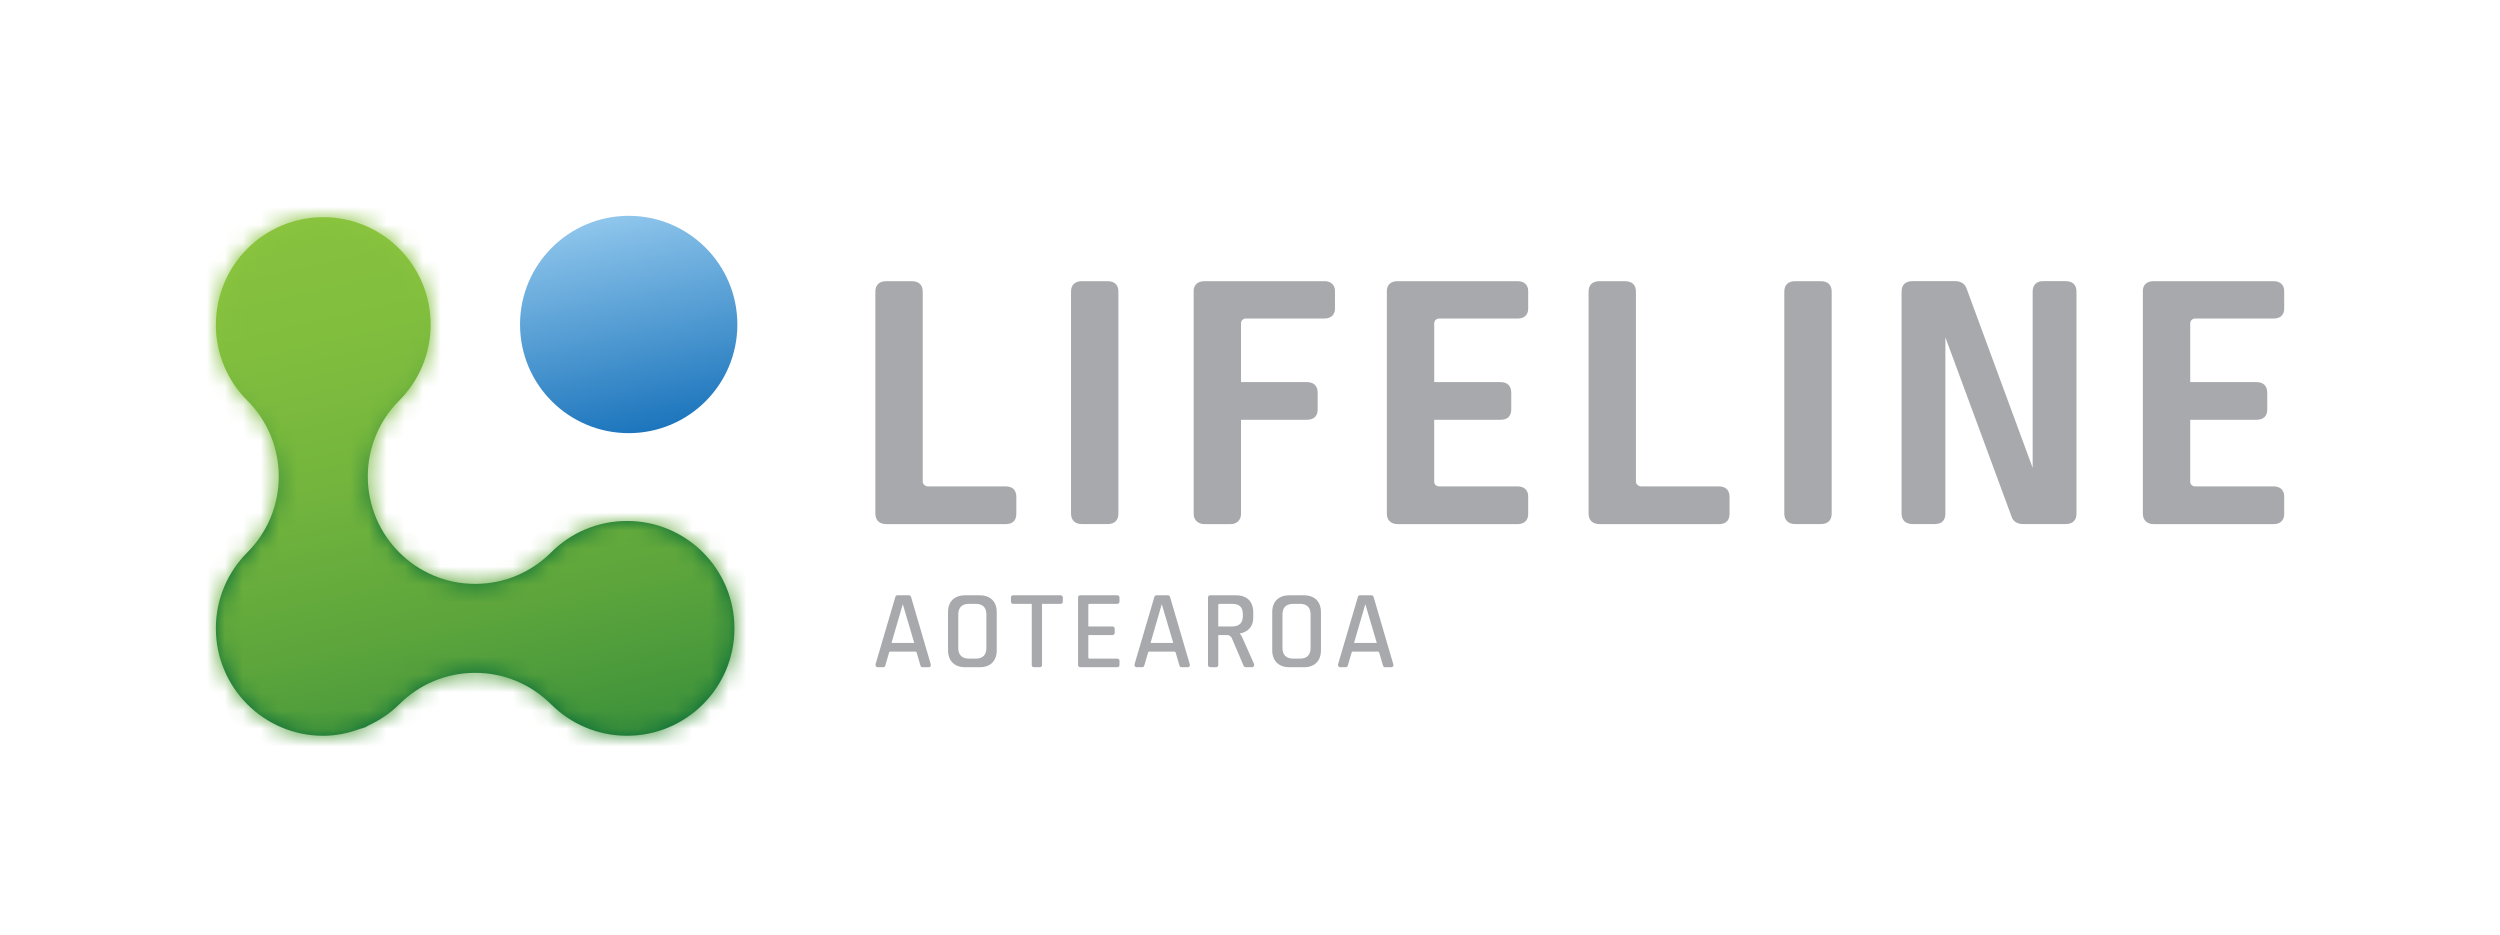
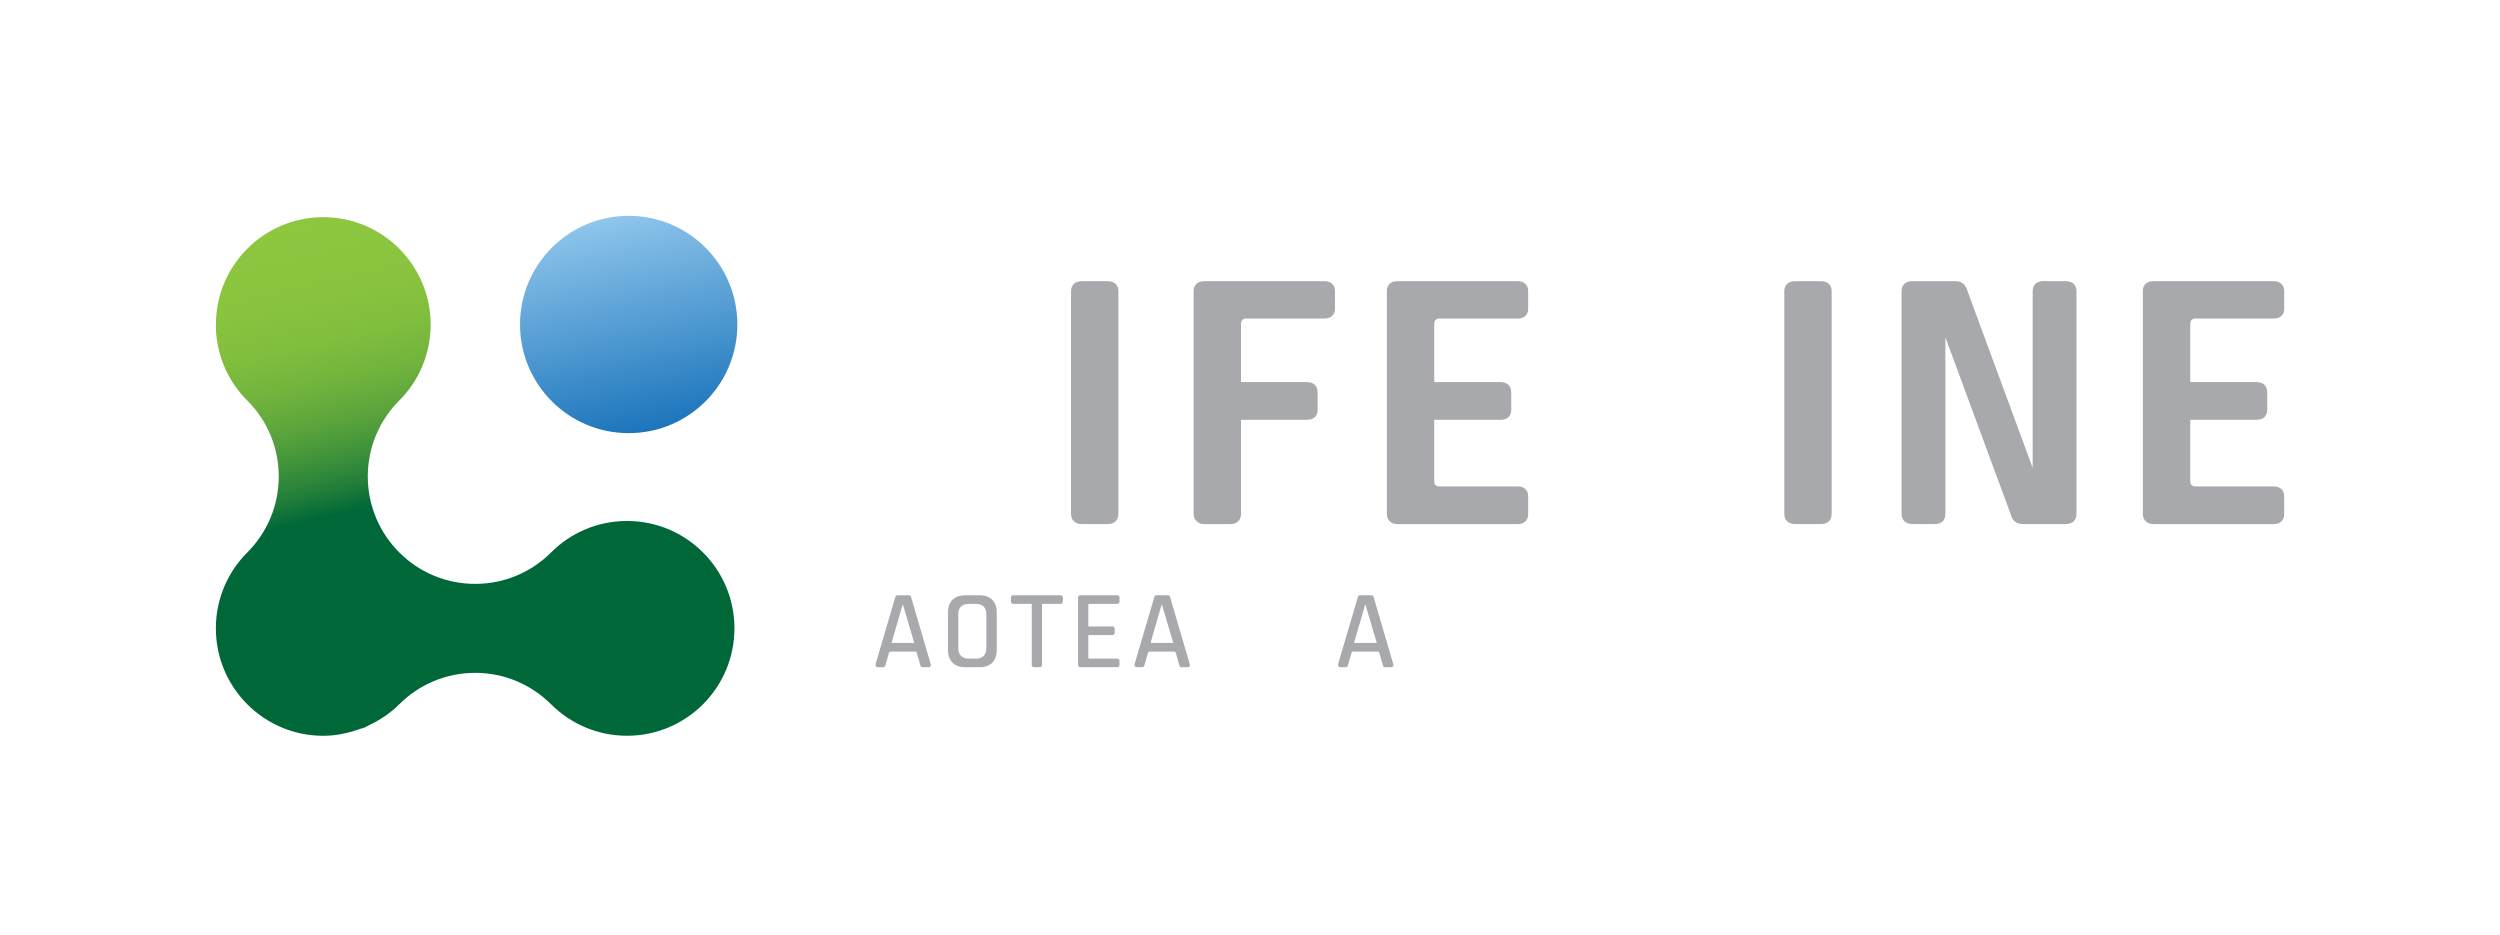
<svg xmlns="http://www.w3.org/2000/svg" width="139" height="52" viewBox="0 0 139 52" fill="none">
-   <path d="M51.597 27.044H55.918C56.292 27.044 56.508 27.249 56.508 27.624V28.56C56.508 28.934 56.312 29.14 55.918 29.14H49.279C48.906 29.14 48.67 28.935 48.67 28.56V16.215C48.67 15.841 48.886 15.634 49.279 15.634H50.694C51.087 15.634 51.304 15.839 51.304 16.215V26.783C51.304 26.915 51.442 27.045 51.598 27.045L51.597 27.044Z" fill="#A7A9AC" />
  <path d="M60.158 15.633H61.573C61.965 15.633 62.183 15.838 62.183 16.213V28.558C62.183 28.932 61.967 29.139 61.573 29.139H60.158C59.785 29.139 59.549 28.934 59.549 28.558V16.213C59.549 15.84 59.765 15.633 60.158 15.633Z" fill="#A7A9AC" />
  <path d="M72.652 21.244C73.046 21.244 73.262 21.449 73.262 21.843V22.76C73.262 23.154 73.046 23.341 72.634 23.341H69V28.578C69 28.915 68.764 29.14 68.43 29.14H66.957C66.623 29.14 66.367 28.915 66.367 28.578V16.176C66.367 15.839 66.603 15.634 66.957 15.634H73.656C73.989 15.634 74.225 15.839 74.225 16.176V17.167C74.225 17.486 74.009 17.709 73.656 17.709H69.275C69.118 17.709 69 17.821 69 17.99V21.244H72.654H72.652Z" fill="#A7A9AC" />
  <path d="M83.416 21.244C83.81 21.244 84.025 21.449 84.025 21.843V22.76C84.025 23.154 83.81 23.341 83.416 23.341H79.742V26.783C79.742 26.933 79.86 27.045 80.018 27.045H84.398C84.731 27.045 84.967 27.25 84.967 27.587V28.598C84.967 28.917 84.751 29.14 84.398 29.14H77.699C77.345 29.14 77.109 28.915 77.109 28.578V16.176C77.109 15.839 77.325 15.634 77.699 15.634H84.398C84.731 15.634 84.967 15.839 84.967 16.176V17.167C84.967 17.504 84.751 17.709 84.398 17.709H80.038C79.861 17.709 79.743 17.821 79.743 17.99V21.244H83.418H83.416Z" fill="#A7A9AC" />
-   <path d="M91.252 27.044H95.574C95.947 27.044 96.163 27.249 96.163 27.624V28.56C96.163 28.934 95.967 29.14 95.574 29.14H88.935C88.561 29.14 88.325 28.935 88.325 28.56V16.215C88.325 15.841 88.541 15.634 88.935 15.634H90.348C90.742 15.634 90.958 15.839 90.958 16.215V26.783C90.958 26.915 91.096 27.045 91.252 27.045V27.044Z" fill="#A7A9AC" />
  <path d="M99.817 15.633H101.232C101.625 15.633 101.841 15.838 101.841 16.213V28.558C101.841 28.932 101.625 29.139 101.232 29.139H99.817C99.443 29.139 99.207 28.934 99.207 28.558V16.213C99.207 15.84 99.423 15.633 99.817 15.633Z" fill="#A7A9AC" />
  <path d="M113.016 16.212C113.016 15.838 113.232 15.631 113.606 15.631H114.843C115.237 15.631 115.453 15.836 115.453 16.212V28.557C115.453 28.93 115.237 29.137 114.863 29.137H112.467C112.133 29.137 111.897 28.95 111.837 28.707L108.163 18.755V28.557C108.163 28.93 107.967 29.137 107.574 29.137H106.336C105.962 29.137 105.727 28.932 105.727 28.557V16.212C105.727 15.838 105.942 15.631 106.336 15.631H108.713C109.067 15.631 109.263 15.818 109.342 16.043L113.016 26.013V16.212Z" fill="#A7A9AC" />
  <path d="M125.449 21.244C125.843 21.244 126.059 21.449 126.059 21.843V22.76C126.059 23.154 125.843 23.341 125.449 23.341H121.777V26.783C121.777 26.933 121.895 27.045 122.051 27.045H126.431C126.765 27.045 127.001 27.25 127.001 27.587V28.598C127.001 28.917 126.785 29.14 126.431 29.14H119.732C119.378 29.14 119.143 28.915 119.143 28.578V16.176C119.143 15.839 119.359 15.634 119.732 15.634H126.431C126.765 15.634 127.001 15.839 127.001 16.176V17.167C127.001 17.504 126.785 17.709 126.431 17.709H122.071C121.893 17.709 121.777 17.821 121.777 17.99V21.244H125.449Z" fill="#A7A9AC" />
  <path d="M12 18.049C12 19.697 12.666 21.192 13.749 22.27C14.83 23.351 15.498 24.844 15.498 26.492C15.498 28.143 14.83 29.635 13.751 30.715C12.669 31.796 12.002 33.289 12.002 34.937C12.002 38.236 14.677 40.91 17.973 40.91C18.688 40.91 19.366 40.763 20 40.533C20.098 40.498 20.204 40.481 20.299 40.441C20.368 40.41 20.429 40.363 20.498 40.331C21.129 40.035 21.709 39.648 22.197 39.159H22.2C23.278 38.078 24.769 37.412 26.419 37.41C28.065 37.41 29.56 38.079 30.64 39.161H30.643C31.724 40.239 33.214 40.908 34.863 40.908C38.162 40.908 40.835 38.233 40.835 34.937C40.835 31.64 38.161 28.964 34.863 28.966C33.214 28.966 31.721 29.633 30.641 30.715C29.561 31.796 28.068 32.464 26.419 32.464C24.769 32.464 23.278 31.796 22.2 30.716C21.118 29.635 20.451 28.142 20.449 26.492C20.449 24.844 21.117 23.351 22.198 22.271C22.198 22.271 22.198 22.271 22.198 22.27C23.276 21.19 23.944 19.697 23.944 18.048C23.944 14.749 21.273 12.076 17.976 12.075C14.677 12.075 12.003 14.749 12.005 18.048" fill="url(#paint0_linear_175_1084)" />
  <mask id="mask0_175_1084" style="mask-type:luminance" maskUnits="userSpaceOnUse" x="12" y="12" width="29" height="29">
-     <path d="M12 18.049C12 19.697 12.666 21.192 13.749 22.27C14.83 23.351 15.498 24.844 15.498 26.492C15.498 28.143 14.83 29.635 13.751 30.715C12.669 31.796 12.002 33.289 12.002 34.937C12.002 38.236 14.677 40.91 17.973 40.91C18.688 40.91 19.366 40.763 20 40.533C20.098 40.498 20.204 40.481 20.299 40.441C20.368 40.41 20.429 40.363 20.498 40.331C21.129 40.035 21.709 39.648 22.197 39.159H22.2C23.278 38.078 24.769 37.412 26.419 37.41C28.065 37.41 29.56 38.079 30.64 39.161H30.643C31.724 40.239 33.214 40.908 34.863 40.908C38.162 40.908 40.835 38.233 40.835 34.937C40.835 31.64 38.161 28.964 34.863 28.966C33.214 28.966 31.721 29.633 30.641 30.715C29.561 31.796 28.068 32.464 26.419 32.464C24.769 32.464 23.278 31.796 22.2 30.716C21.118 29.635 20.451 28.142 20.449 26.492C20.449 24.844 21.117 23.351 22.198 22.271C22.198 22.271 22.198 22.271 22.198 22.27C23.276 21.19 23.944 19.697 23.944 18.048C23.944 14.749 21.273 12.076 17.976 12.075C14.677 12.075 12.003 14.749 12.005 18.048" fill="white" />
-   </mask>
+     </mask>
  <g mask="url(#mask0_175_1084)">
    <path d="M78.659 1.734H-24.834V105.228H78.659V1.734Z" fill="url(#paint1_linear_175_1084)" />
  </g>
  <path d="M40.997 18.042C40.997 21.379 38.293 24.083 34.956 24.083C31.619 24.083 28.914 21.379 28.914 18.042C28.914 14.705 31.619 12 34.956 12C38.293 12 40.997 14.705 40.997 18.042Z" fill="url(#paint2_linear_175_1084)" />
  <path d="M50.529 33.098C50.601 33.098 50.639 33.136 50.656 33.193L51.752 36.937C51.774 37.009 51.736 37.098 51.642 37.098H51.293C51.227 37.098 51.193 37.06 51.176 37.003L50.967 36.283C50.956 36.256 50.933 36.228 50.889 36.228H49.504C49.466 36.228 49.443 36.245 49.432 36.283L49.222 37.003C49.206 37.058 49.172 37.098 49.106 37.098H48.801C48.702 37.098 48.668 37.009 48.679 36.937L49.781 33.193C49.798 33.138 49.826 33.098 49.898 33.098H50.529ZM49.57 35.746H50.832L50.195 33.591L49.568 35.746H49.57Z" fill="#A7A9AC" />
  <path d="M54.471 37.096H53.656C53.058 37.096 52.71 36.736 52.71 36.15V34.039C52.71 33.447 53.059 33.098 53.669 33.098H54.46C55.07 33.098 55.419 33.447 55.419 34.039V36.156C55.419 36.738 55.076 37.098 54.473 37.098L54.471 37.096ZM54.842 34.167C54.842 33.773 54.643 33.574 54.243 33.574H53.883C53.485 33.574 53.28 33.773 53.28 34.167V36.027C53.28 36.415 53.489 36.62 53.872 36.62H54.249C54.643 36.62 54.842 36.415 54.842 36.027V34.167Z" fill="#A7A9AC" />
  <path d="M56.336 33.574C56.258 33.574 56.209 33.529 56.209 33.447V33.225C56.209 33.142 56.26 33.098 56.336 33.098H58.961C59.044 33.098 59.094 33.142 59.094 33.225V33.447C59.094 33.529 59.044 33.574 58.961 33.574H57.937V36.969C57.937 37.047 57.892 37.096 57.814 37.096H57.492C57.41 37.096 57.365 37.046 57.365 36.969V33.574H56.335H56.336Z" fill="#A7A9AC" />
  <path d="M61.845 34.831C61.927 34.831 61.978 34.876 61.978 34.965V35.181C61.978 35.263 61.927 35.308 61.84 35.308H60.511V36.559C60.511 36.593 60.538 36.62 60.572 36.62H62.117C62.195 36.62 62.244 36.664 62.244 36.736V36.974C62.244 37.046 62.194 37.096 62.122 37.096H60.062C59.99 37.096 59.94 37.041 59.94 36.974V33.214C59.94 33.148 59.984 33.098 60.056 33.098H62.116C62.194 33.098 62.243 33.148 62.243 33.214V33.458C62.243 33.523 62.192 33.574 62.116 33.574H60.577C60.538 33.574 60.511 33.597 60.511 33.635V34.831H61.845Z" fill="#A7A9AC" />
  <path d="M64.929 33.098C65.001 33.098 65.039 33.136 65.056 33.193L66.153 36.937C66.176 37.009 66.136 37.098 66.043 37.098H65.693C65.627 37.098 65.594 37.06 65.577 37.003L65.367 36.283C65.356 36.256 65.333 36.228 65.289 36.228H63.904C63.866 36.228 63.843 36.245 63.833 36.283L63.623 37.003C63.606 37.058 63.572 37.098 63.506 37.098H63.202C63.102 37.098 63.068 37.009 63.079 36.937L64.182 33.193C64.199 33.138 64.226 33.098 64.298 33.098H64.929ZM63.97 35.746H65.232L64.595 33.591L63.969 35.746H63.97Z" fill="#A7A9AC" />
-   <path d="M68.721 33.098C69.331 33.098 69.68 33.447 69.68 34.039V34.361C69.68 34.871 69.347 35.153 68.926 35.225C68.992 35.286 69.043 35.375 69.081 35.468L69.724 36.914C69.752 36.992 69.718 37.096 69.618 37.096H69.259C69.203 37.096 69.164 37.063 69.142 37.014L68.488 35.479C68.45 35.39 68.344 35.308 68.234 35.308H67.736V36.969C67.736 37.047 67.698 37.096 67.614 37.096H67.292C67.214 37.096 67.165 37.046 67.165 36.969V33.225C67.165 33.142 67.216 33.098 67.292 33.098H68.721ZM67.735 33.635V34.831H68.51C68.897 34.831 69.102 34.637 69.102 34.255V34.15C69.102 33.756 68.908 33.568 68.504 33.574H67.801C67.767 33.574 67.735 33.602 67.735 33.635Z" fill="#A7A9AC" />
-   <path d="M72.498 37.096H71.683C71.084 37.096 70.736 36.736 70.736 36.15V34.039C70.736 33.447 71.085 33.098 71.695 33.098H72.487C73.096 33.098 73.445 33.447 73.445 34.039V36.156C73.445 36.738 73.103 37.098 72.499 37.098L72.498 37.096ZM72.868 34.167C72.868 33.773 72.669 33.574 72.269 33.574H71.909C71.511 33.574 71.306 33.773 71.306 34.167V36.027C71.306 36.415 71.516 36.62 71.899 36.62H72.275C72.669 36.62 72.868 36.415 72.868 36.027V34.167Z" fill="#A7A9AC" />
  <path d="M76.246 33.098C76.317 33.098 76.356 33.136 76.373 33.193L77.469 36.937C77.492 37.009 77.452 37.098 77.359 37.098H77.01C76.944 37.098 76.91 37.06 76.893 37.003L76.683 36.283C76.673 36.256 76.65 36.228 76.605 36.228H75.221C75.183 36.228 75.16 36.245 75.149 36.283L74.939 37.003C74.922 37.058 74.889 37.098 74.823 37.098H74.518C74.418 37.098 74.385 37.009 74.395 36.937L75.498 33.193C75.515 33.138 75.543 33.098 75.615 33.098H76.246ZM75.287 35.746H76.549L75.912 33.591L75.285 35.746H75.287Z" fill="#A7A9AC" />
  <defs>
    <linearGradient id="paint0_linear_175_1084" x1="28.186" y1="42.609" x2="20.942" y2="11.233" gradientUnits="userSpaceOnUse">
      <stop offset="0.49" stop-color="#006838" />
      <stop offset="0.53" stop-color="#1F7C39" />
      <stop offset="0.59" stop-color="#40933B" />
      <stop offset="0.65" stop-color="#5CA53C" />
      <stop offset="0.72" stop-color="#72B43D" />
      <stop offset="0.79" stop-color="#81BE3E" />
      <stop offset="0.87" stop-color="#8AC43E" />
      <stop offset="1" stop-color="#8DC63F" />
    </linearGradient>
    <linearGradient id="paint1_linear_175_1084" x1="40.872" y1="113.952" x2="12.951" y2="-6.989" gradientUnits="userSpaceOnUse">
      <stop offset="0.49" stop-color="#006838" />
      <stop offset="0.53" stop-color="#1F7C39" />
      <stop offset="0.59" stop-color="#40933B" />
      <stop offset="0.65" stop-color="#5CA53C" />
      <stop offset="0.72" stop-color="#72B43D" />
      <stop offset="0.79" stop-color="#81BE3E" />
      <stop offset="0.87" stop-color="#8AC43E" />
      <stop offset="1" stop-color="#8DC63F" />
    </linearGradient>
    <linearGradient id="paint2_linear_175_1084" x1="36.212" y1="23.952" x2="33.698" y2="12.13" gradientUnits="userSpaceOnUse">
      <stop stop-color="#1C75BC" />
      <stop offset="0.89" stop-color="#81BCE6" />
      <stop offset="1" stop-color="#8FC6EC" />
    </linearGradient>
  </defs>
</svg>